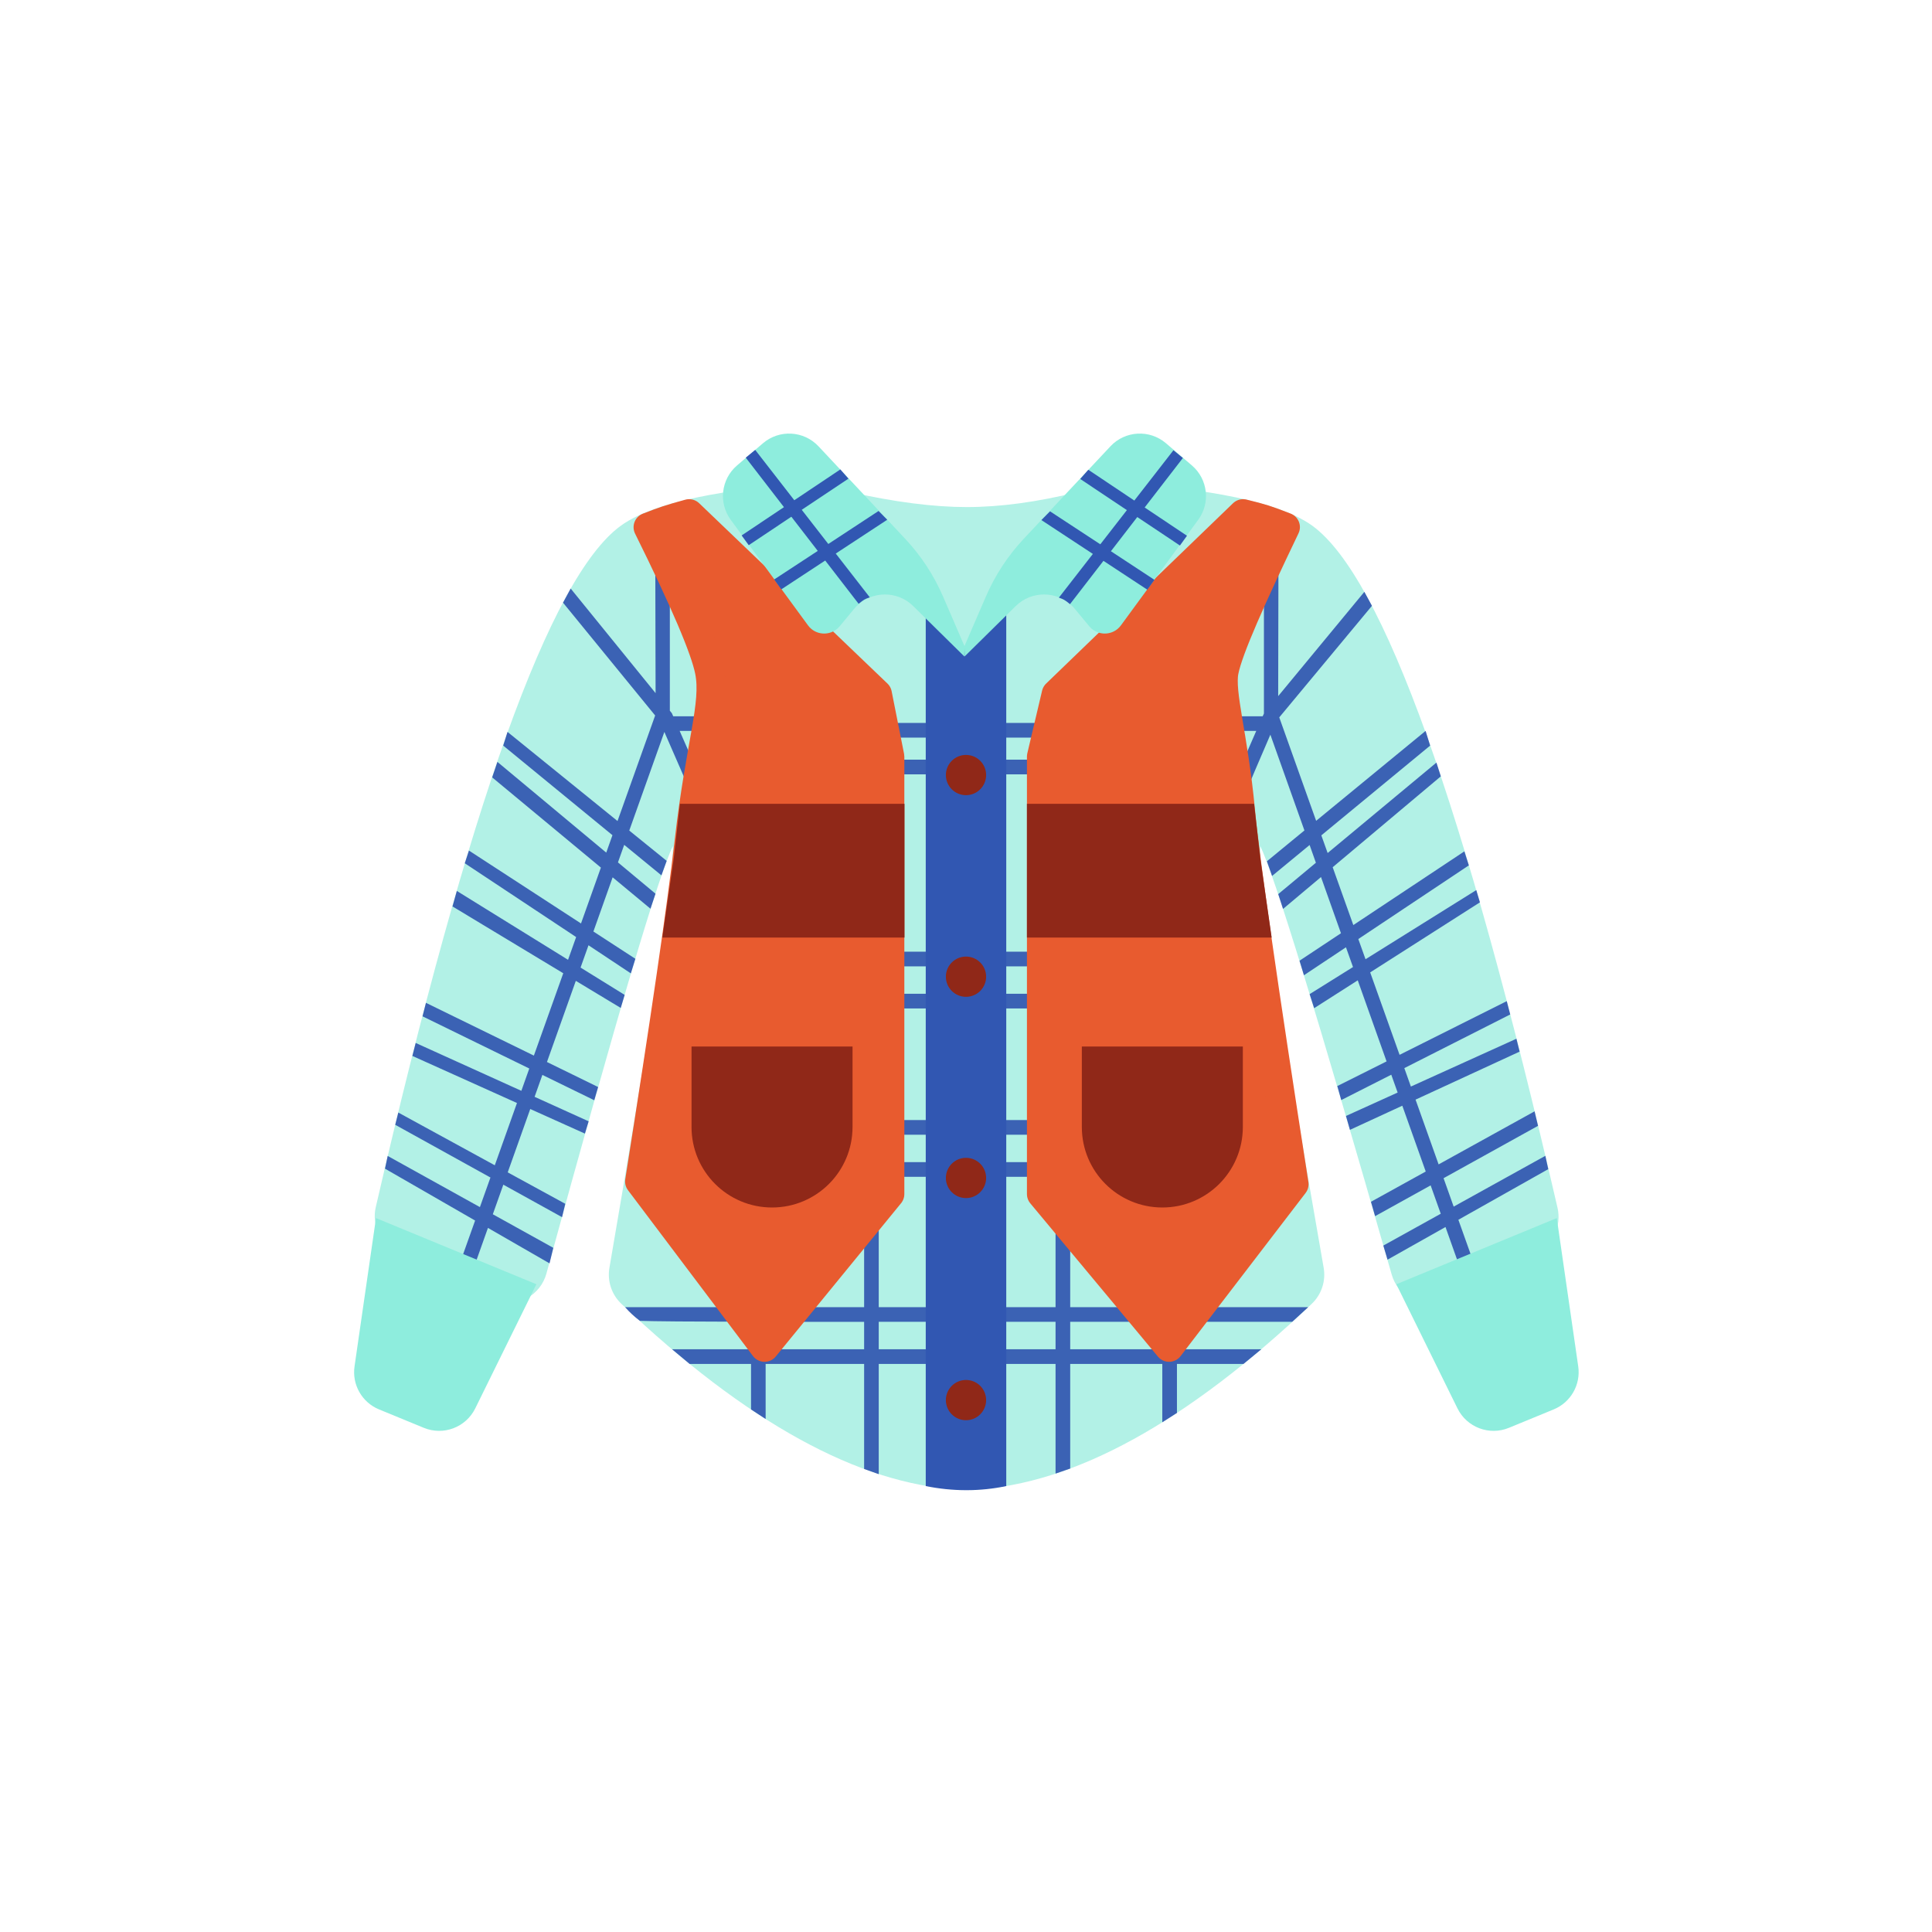
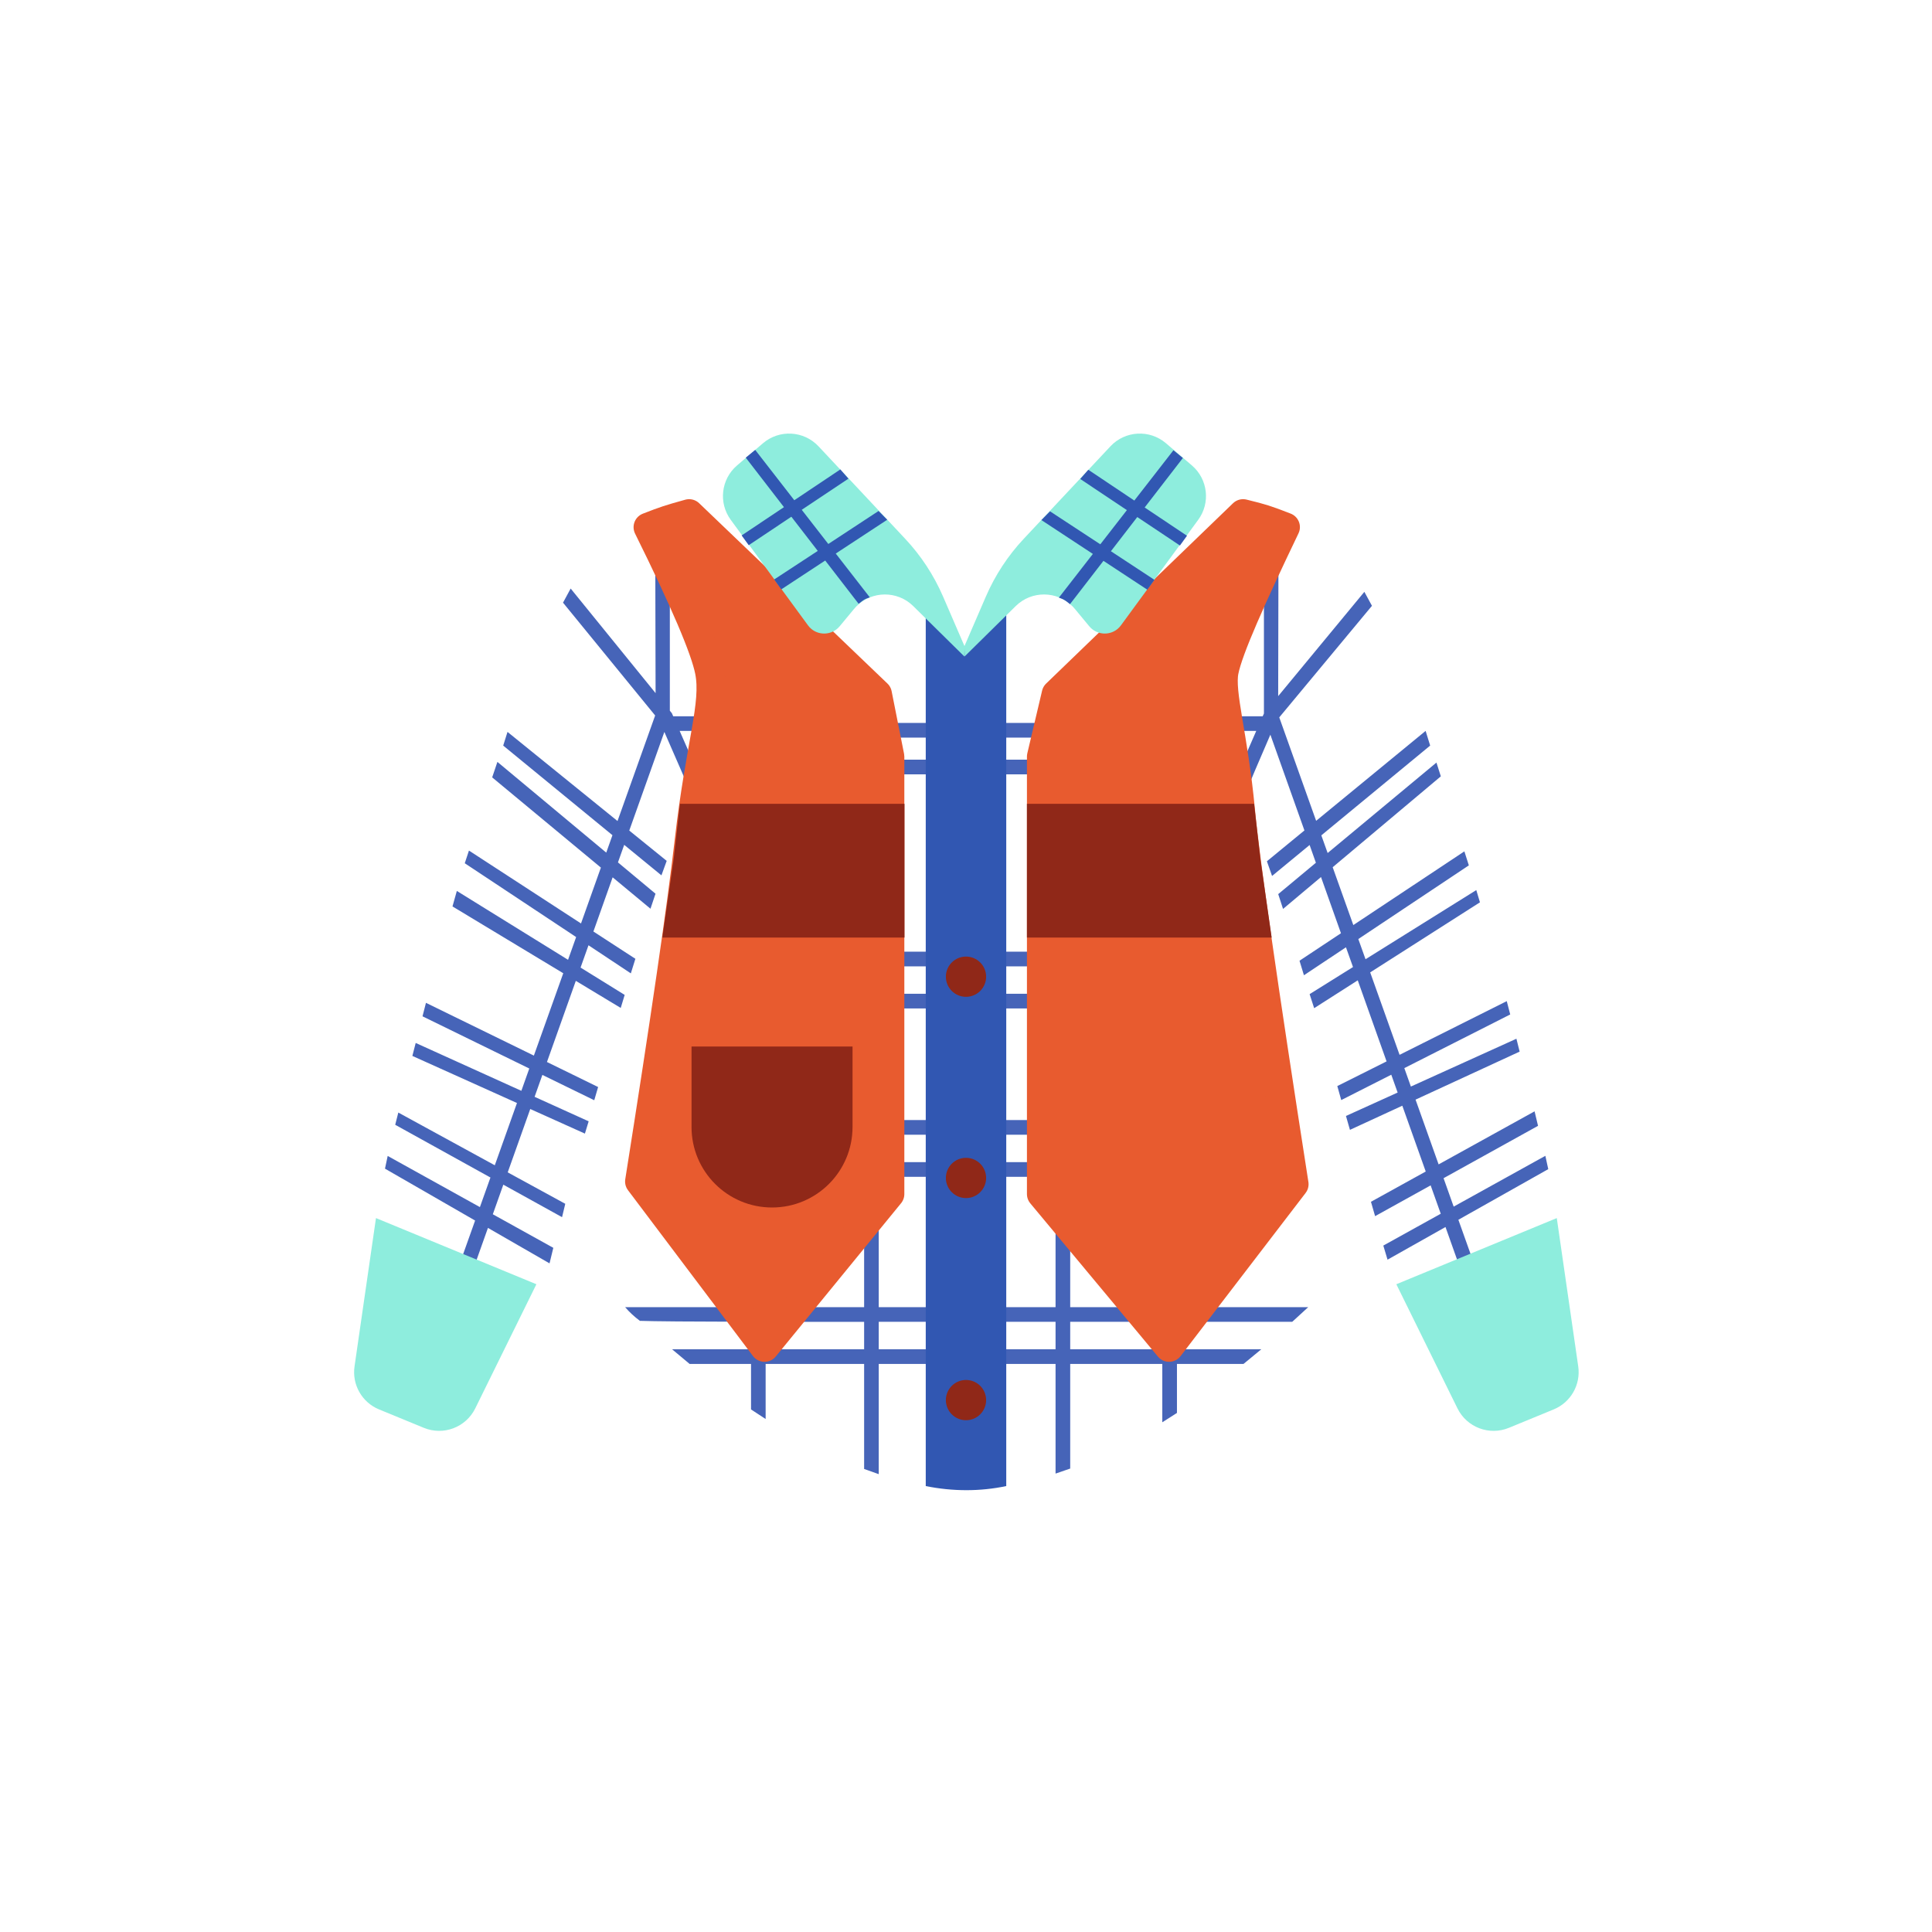
<svg xmlns="http://www.w3.org/2000/svg" width="48px" height="48px" viewBox="0 0 48 48" version="1.1">
  <title>tops-cowboyvest</title>
  <desc>Created with Sketch.</desc>
  <defs />
  <g id="SVGs" stroke="none" stroke-width="1" fill="none" fill-rule="evenodd">
    <g id="Slices" transform="translate(-413, -118)" />
    <g id="Group-47" transform="translate(8, 10)" fill-rule="nonzero">
      <g id="Group-16">
-         <path d="M18.894,3.741 C19.536,3.214 19.982,2.628 19.987,2 C21.231,2.105 23.602,2.325 24.613,3.068 C26.359,4.351 28.387,9.997 30.696,20.007 C30.798,20.449 30.59,20.904 30.19,21.116 L28.006,22.273 C27.945,22.306 27.88,22.332 27.813,22.351 C27.282,22.503 26.728,22.196 26.576,21.665 L26.576,21.665 C24.74,15.244 23.651,11.695 23.309,11.02 C23.279,11.841 23.804,15.333 24.886,21.496 C24.944,21.826 24.832,22.164 24.589,22.394 C21.488,25.336 18.691,26.874 16.2,27.01 L16.2,27.02 C16.138,27.02 16.076,27.019 16.014,27.017 C15.952,27.019 15.89,27.02 15.828,27.02 L15.828,27.01 C13.336,26.874 10.54,25.335 7.438,22.393 C7.195,22.163 7.084,21.827 7.141,21.498 C8.19,15.408 8.717,11.915 8.719,11.02 C8.377,11.695 7.329,15.236 5.576,21.64 L5.576,21.64 C5.43,22.173 4.88,22.486 4.347,22.34 C4.283,22.323 4.221,22.299 4.161,22.269 L1.86,21.109 C1.449,20.902 1.232,20.44 1.336,19.991 C3.644,9.991 5.67,4.35 7.415,3.068 C8.426,2.325 10.797,2.105 12.041,2 C12.046,2.623 12.485,3.198 13.119,3.72 L13.119,2.225 C14.228,2.474 15.194,2.598 16.02,2.598 C16.846,2.598 17.765,2.474 18.778,2.225 C18.82,2.772 18.858,3.278 18.894,3.741 Z" id="Combined-Shape" fill="#B2F1E6" />
        <path d="M23.371,7.796 C23.381,7.773 23.391,7.75 23.402,7.728 L23.402,2.887 L23.765,2.887 L23.756,7.295 L25.897,4.704 L26.086,5.051 L23.783,7.823 L24.699,10.393 L27.419,8.159 L27.532,8.524 L24.828,10.754 L24.985,11.193 L27.688,8.946 L27.797,9.288 L25.11,11.546 L25.623,12.983 L28.382,11.152 L28.493,11.5 L25.747,13.33 L25.926,13.832 L28.678,12.114 L28.769,12.418 L26.042,14.159 L26.772,16.207 L29.435,14.873 L29.521,15.204 L26.89,16.537 L27.053,16.995 L29.675,15.807 L29.755,16.127 L27.169,17.32 L27.742,18.929 L30.126,17.611 L30.212,17.971 L27.865,19.272 L28.116,19.978 L30.394,18.716 L30.466,19.047 L28.233,20.305 L28.99,22.428 L28.647,22.551 L27.913,20.485 L26.473,21.296 L26.368,20.946 L27.795,20.155 L27.544,19.45 L26.164,20.215 L26.061,19.858 L27.422,19.106 L26.84,17.471 L25.539,18.071 L25.44,17.726 L26.724,17.144 L26.566,16.701 L25.323,17.331 L25.225,16.983 L26.449,16.37 L25.733,14.356 L24.65,15.048 L24.537,14.699 L25.615,14.026 L25.44,13.535 L24.396,14.23 L24.286,13.869 L25.316,13.186 L24.82,11.79 L23.877,12.582 L23.757,12.214 L24.693,11.435 L24.537,10.994 L23.604,11.763 L23.476,11.398 L24.408,10.632 L23.562,8.253 C23.004,9.534 22.635,10.446 22.477,10.952 C22.464,10.995 22.452,11.037 22.442,11.074 L22.666,11.259 C22.408,11.575 22.264,11.689 22.093,11.5 C21.988,11.383 22.016,11.21 22.13,10.842 C22.29,10.332 22.649,9.439 23.211,8.16 L22.017,8.16 L22.017,7.796 L23.371,7.796 Z M8.886,8.16 L9.716,10.046 L9.383,10.194 L8.506,8.185 L7.634,10.635 L8.564,11.388 L8.433,11.748 L7.508,10.99 L7.353,11.426 L8.286,12.204 L8.161,12.577 L7.221,11.797 L6.743,13.143 L7.786,13.821 L7.673,14.183 L6.621,13.485 L6.424,14.039 L7.52,14.718 L7.422,15.042 L6.306,14.369 L5.589,16.385 L6.86,17.007 L6.764,17.335 L5.475,16.706 L5.282,17.25 L6.625,17.859 L6.532,18.164 L5.174,17.553 L4.614,19.127 L6.044,19.908 L5.964,20.24 L4.505,19.433 L4.244,20.168 L5.747,21.002 L5.653,21.388 L4.123,20.507 L3.396,22.551 L3.054,22.428 L3.804,20.324 L1.565,19.035 L1.632,18.719 L3.923,19.99 L4.185,19.255 L1.819,17.945 L1.896,17.641 L4.293,18.951 L4.844,17.404 L2.245,16.234 L2.328,15.912 L4.953,17.101 L5.15,16.547 L2.497,15.25 L2.583,14.915 L5.264,16.226 L5.994,14.18 L3.242,12.52 L3.35,12.135 L6.113,13.846 L6.314,13.281 L3.547,11.447 L3.651,11.132 L6.435,12.943 L6.929,11.555 L4.228,9.314 L4.358,8.929 L7.062,11.183 L7.216,10.75 L4.502,8.524 L4.609,8.184 L7.342,10.398 L8.277,7.776 L5.988,4.973 L6.178,4.622 L8.288,7.221 L8.278,2.905 L8.642,2.905 L8.642,7.657 L8.692,7.719 L8.726,7.796 L9.503,7.796 L9.503,8.16 L8.886,8.16 Z M13.832,22.476 L18.225,22.476 L18.225,19.238 L13.832,19.238 L13.832,22.476 Z M13.832,22.84 L13.832,23.522 L18.225,23.522 L18.225,22.84 L13.832,22.84 Z M13.469,22.476 L13.469,19.238 L11.022,19.238 L11.022,22.476 L13.469,22.476 Z M13.469,22.841 C12.54,22.841 11.725,22.841 11.022,22.84 L11.022,23.522 L13.469,23.522 L13.469,22.841 Z M10.659,22.476 L10.659,19.238 L8.242,19.238 L8.242,18.873 L23.636,18.873 L23.636,19.238 L21.241,19.238 L21.241,22.476 L24.502,22.476 L24.105,22.84 L21.241,22.84 L21.241,23.522 L23.337,23.522 L22.894,23.887 L21.241,23.887 L21.241,25.104 L20.877,25.336 L20.877,23.887 L18.589,23.887 L18.589,26.486 L18.225,26.611 L18.225,23.887 L13.832,23.887 L13.832,26.625 L13.469,26.496 L13.469,23.887 L11.022,23.887 L11.022,25.255 L10.659,25.017 L10.659,23.887 L9.134,23.887 L8.697,23.522 L10.659,23.522 L10.659,22.839 C9.15,22.836 8.229,22.828 7.898,22.816 C7.757,22.711 7.635,22.597 7.531,22.476 L10.659,22.476 Z M20.877,22.476 L20.877,19.238 L18.589,19.238 L18.589,22.476 L20.877,22.476 Z M20.877,22.84 L18.589,22.84 L18.589,23.522 L20.877,23.522 L20.877,22.84 Z M9.323,15.055 L9.323,14.69 L22.206,14.69 L22.206,15.055 L9.323,15.055 Z M9.982,9.238 L9.982,8.874 L21.196,8.874 L21.196,9.238 L9.982,9.238 Z M8.398,18.192 L8.398,17.827 L23.251,17.827 L23.251,18.192 L8.398,18.192 Z M10.015,14.009 L10.015,13.644 L22.174,13.644 L22.174,14.009 L10.015,14.009 Z M10.02,8.326 L10.02,7.961 L21.806,7.961 L21.806,8.326 L10.02,8.326 Z" id="Combined-Shape" fill="#274AAC" opacity="0.855" />
-         <path d="M9.121,2.762 L13.799,7.242 L14.108,8.798 L14.108,19.666 L10.995,23.474 L7.89,19.354 C8.525,15.347 8.934,12.533 9.12,10.911 C9.397,8.478 9.791,7.501 9.626,6.672 C9.517,6.12 9.008,4.929 8.101,3.098 C8.304,3.018 8.464,2.959 8.583,2.92 C8.701,2.881 8.88,2.828 9.121,2.762 Z" id="Path-68-Copy" stroke="#E85B2F" stroke-width="0.72" fill="#E85B2F" stroke-linecap="round" stroke-linejoin="round" />
+         <path d="M9.121,2.762 L13.799,7.242 L14.108,8.798 L14.108,19.666 L10.995,23.474 L7.89,19.354 C8.525,15.347 8.934,12.533 9.12,10.911 C9.397,8.478 9.791,7.501 9.626,6.672 C9.517,6.12 9.008,4.929 8.101,3.098 C8.304,3.018 8.464,2.959 8.583,2.92 C8.701,2.881 8.88,2.828 9.121,2.762 " id="Path-68-Copy" stroke="#E85B2F" stroke-width="0.72" fill="#E85B2F" stroke-linecap="round" stroke-linejoin="round" />
        <path d="M22.884,2.762 C23.119,2.819 23.292,2.865 23.403,2.901 C23.526,2.94 23.704,3.005 23.936,3.096 C23.095,4.849 22.523,6.12 22.413,6.672 C22.303,7.225 22.643,8.26 22.821,10.15 C22.941,11.411 23.384,14.501 24.151,19.421 L21.045,23.474 L17.874,19.666 L17.874,8.798 L18.241,7.242 L22.884,2.762 Z" id="Path-68-Copy-2" stroke="#E85B2F" stroke-width="0.72" fill="#E85B2F" stroke-linecap="round" stroke-linejoin="round" />
        <path d="M9.214,10.331 L9.093,11.4 L8.871,12.934 L14.112,12.934 L14.112,10.331 L9.214,10.331 Z" id="Rectangle-21-Copy" stroke="#902818" stroke-width="0.72" fill="#902818" />
        <path d="M18.272,10.331 L18.15,11.4 L17.929,12.934 L23.234,12.934 L23.234,10.331 L18.272,10.331 Z" id="Rectangle-21-Copy" stroke="#902818" stroke-width="0.72" fill="#902818" transform="translate(20.554, 11.632) scale(-1, 1) translate(-20.554, -11.632) " />
        <path d="M9.181,16 L13.181,16 L13.181,18 C13.181,19.105 12.286,20 11.181,20 L11.181,20 C10.076,20 9.181,19.105 9.181,18 L9.181,16 Z" id="Rectangle-8" fill="#902818" />
-         <path d="M18.878,16 L22.878,16 L22.878,18 C22.878,19.105 21.982,20 20.878,20 L20.878,20 C19.773,20 18.878,19.105 18.878,18 L18.878,16 Z" id="Rectangle-8" fill="#902818" />
        <path d="M15,4.914 C15.359,5.686 15.687,6.072 15.986,6.072 C16.285,6.072 16.623,5.686 17,4.914 L17,26.921 C16.676,26.989 16.346,27.023 16.01,27.023 C15.673,27.023 15.337,26.989 15,26.921 L15,4.914 Z" id="Rectangle-5" fill="#3157B2" />
        <path d="M10.31,1.565 L10.955,1.013 C11.361,0.665 11.969,0.698 12.335,1.088 L14.488,3.385 C14.883,3.806 15.202,4.293 15.431,4.823 L15.963,6.054 L15.959,6.31 L14.688,5.057 C14.295,4.67 13.662,4.674 13.274,5.067 C13.254,5.088 13.234,5.109 13.216,5.132 L12.862,5.559 C12.686,5.772 12.371,5.802 12.158,5.626 C12.126,5.599 12.098,5.569 12.074,5.536 L10.155,2.915 C9.846,2.494 9.914,1.905 10.31,1.565 Z" id="Path-45" fill="#8EEDDD" />
        <path d="M16.31,1.565 L16.955,1.013 C17.361,0.665 17.969,0.698 18.335,1.088 L20.488,3.385 C20.883,3.806 21.202,4.293 21.431,4.823 L21.963,6.054 L21.959,6.31 L20.688,5.057 C20.295,4.67 19.662,4.674 19.274,5.067 C19.254,5.088 19.234,5.109 19.216,5.132 L18.862,5.559 C18.686,5.772 18.371,5.802 18.158,5.626 C18.126,5.599 18.098,5.569 18.074,5.536 L16.155,2.915 C15.846,2.494 15.914,1.905 16.31,1.565 Z" id="Path-45" fill="#8EEDDD" transform="translate(18.962, 3.541) scale(-1, 1) translate(-18.962, -3.541) " />
-         <path d="M16,9.756 C16.276,9.756 16.5,9.532 16.5,9.256 C16.5,8.979 16.276,8.756 16,8.756 C15.724,8.756 15.5,8.979 15.5,9.256 C15.5,9.532 15.724,9.756 16,9.756 Z" id="Oval-5" fill="#902818" />
        <path d="M16,14.766 C16.276,14.766 16.5,14.542 16.5,14.266 C16.5,13.989 16.276,13.766 16,13.766 C15.724,13.766 15.5,13.989 15.5,14.266 C15.5,14.542 15.724,14.766 16,14.766 Z" id="Oval-5" fill="#902818" />
        <path d="M16,19.766 C16.276,19.766 16.5,19.542 16.5,19.266 C16.5,18.989 16.276,18.766 16,18.766 C15.724,18.766 15.5,18.989 15.5,19.266 C15.5,19.542 15.724,19.766 16,19.766 Z" id="Oval-5" fill="#902818" />
        <path d="M16,25.285 C16.276,25.285 16.5,25.061 16.5,24.785 C16.5,24.508 16.276,24.285 16,24.285 C15.724,24.285 15.5,24.508 15.5,24.785 C15.5,25.061 15.724,25.285 16,25.285 Z" id="Oval-5" fill="#902818" />
        <path d="M1.571,20.124 L0.719,23.749 C0.614,24.195 0.825,24.655 1.232,24.866 L2.301,25.419 C2.769,25.661 3.343,25.499 3.616,25.049 L5.398,22.109 L1.571,20.124 Z" id="Path-48" fill="#8EEDDD" transform="translate(3.045, 22.827) rotate(-5) translate(-3.045, -22.827) " />
        <path d="M27.498,20.124 L26.646,23.749 C26.541,24.195 26.753,24.655 27.16,24.866 L28.229,25.419 C28.696,25.661 29.271,25.499 29.544,25.049 L31.326,22.109 L27.498,20.124 Z" id="Path-48" fill="#8EEDDD" transform="translate(28.973, 22.827) scale(-1, 1) rotate(-5) translate(-28.973, -22.827) " />
      </g>
      <path d="M12.317,3.687 L11.661,2.838 L10.602,3.545 L10.426,3.303 L11.477,2.6 L10.528,1.37 L10.763,1.178 L11.734,2.428 L12.878,1.663 L13.079,1.892 L11.919,2.666 L12.579,3.515 L13.828,2.695 L14.043,2.913 L12.764,3.753 L13.609,4.84 C13.55,4.859 13.505,4.879 13.472,4.897 C13.44,4.916 13.393,4.951 13.332,5.001 L12.502,3.926 L11.411,4.643 L11.234,4.397 L12.317,3.687 Z" id="Combined-Shape" fill="#3157B2" />
      <path d="M19.764,3.695 L19.109,2.846 L18.049,3.553 L17.874,3.311 L18.925,2.608 L17.976,1.379 L18.21,1.186 L19.182,2.436 L20.325,1.671 L20.526,1.9 L19.367,2.674 L20.027,3.523 L21.276,2.704 L21.491,2.921 L20.212,3.762 L21.056,4.848 C20.998,4.868 20.952,4.887 20.92,4.906 C20.888,4.925 20.841,4.959 20.78,5.01 L19.949,3.934 L18.859,4.651 L18.682,4.406 L19.764,3.695 Z" id="Combined-Shape" fill="#3157B2" transform="translate(19.682, 3.098) scale(-1, 1) translate(-19.682, -3.098) " />
    </g>
  </g>
</svg>